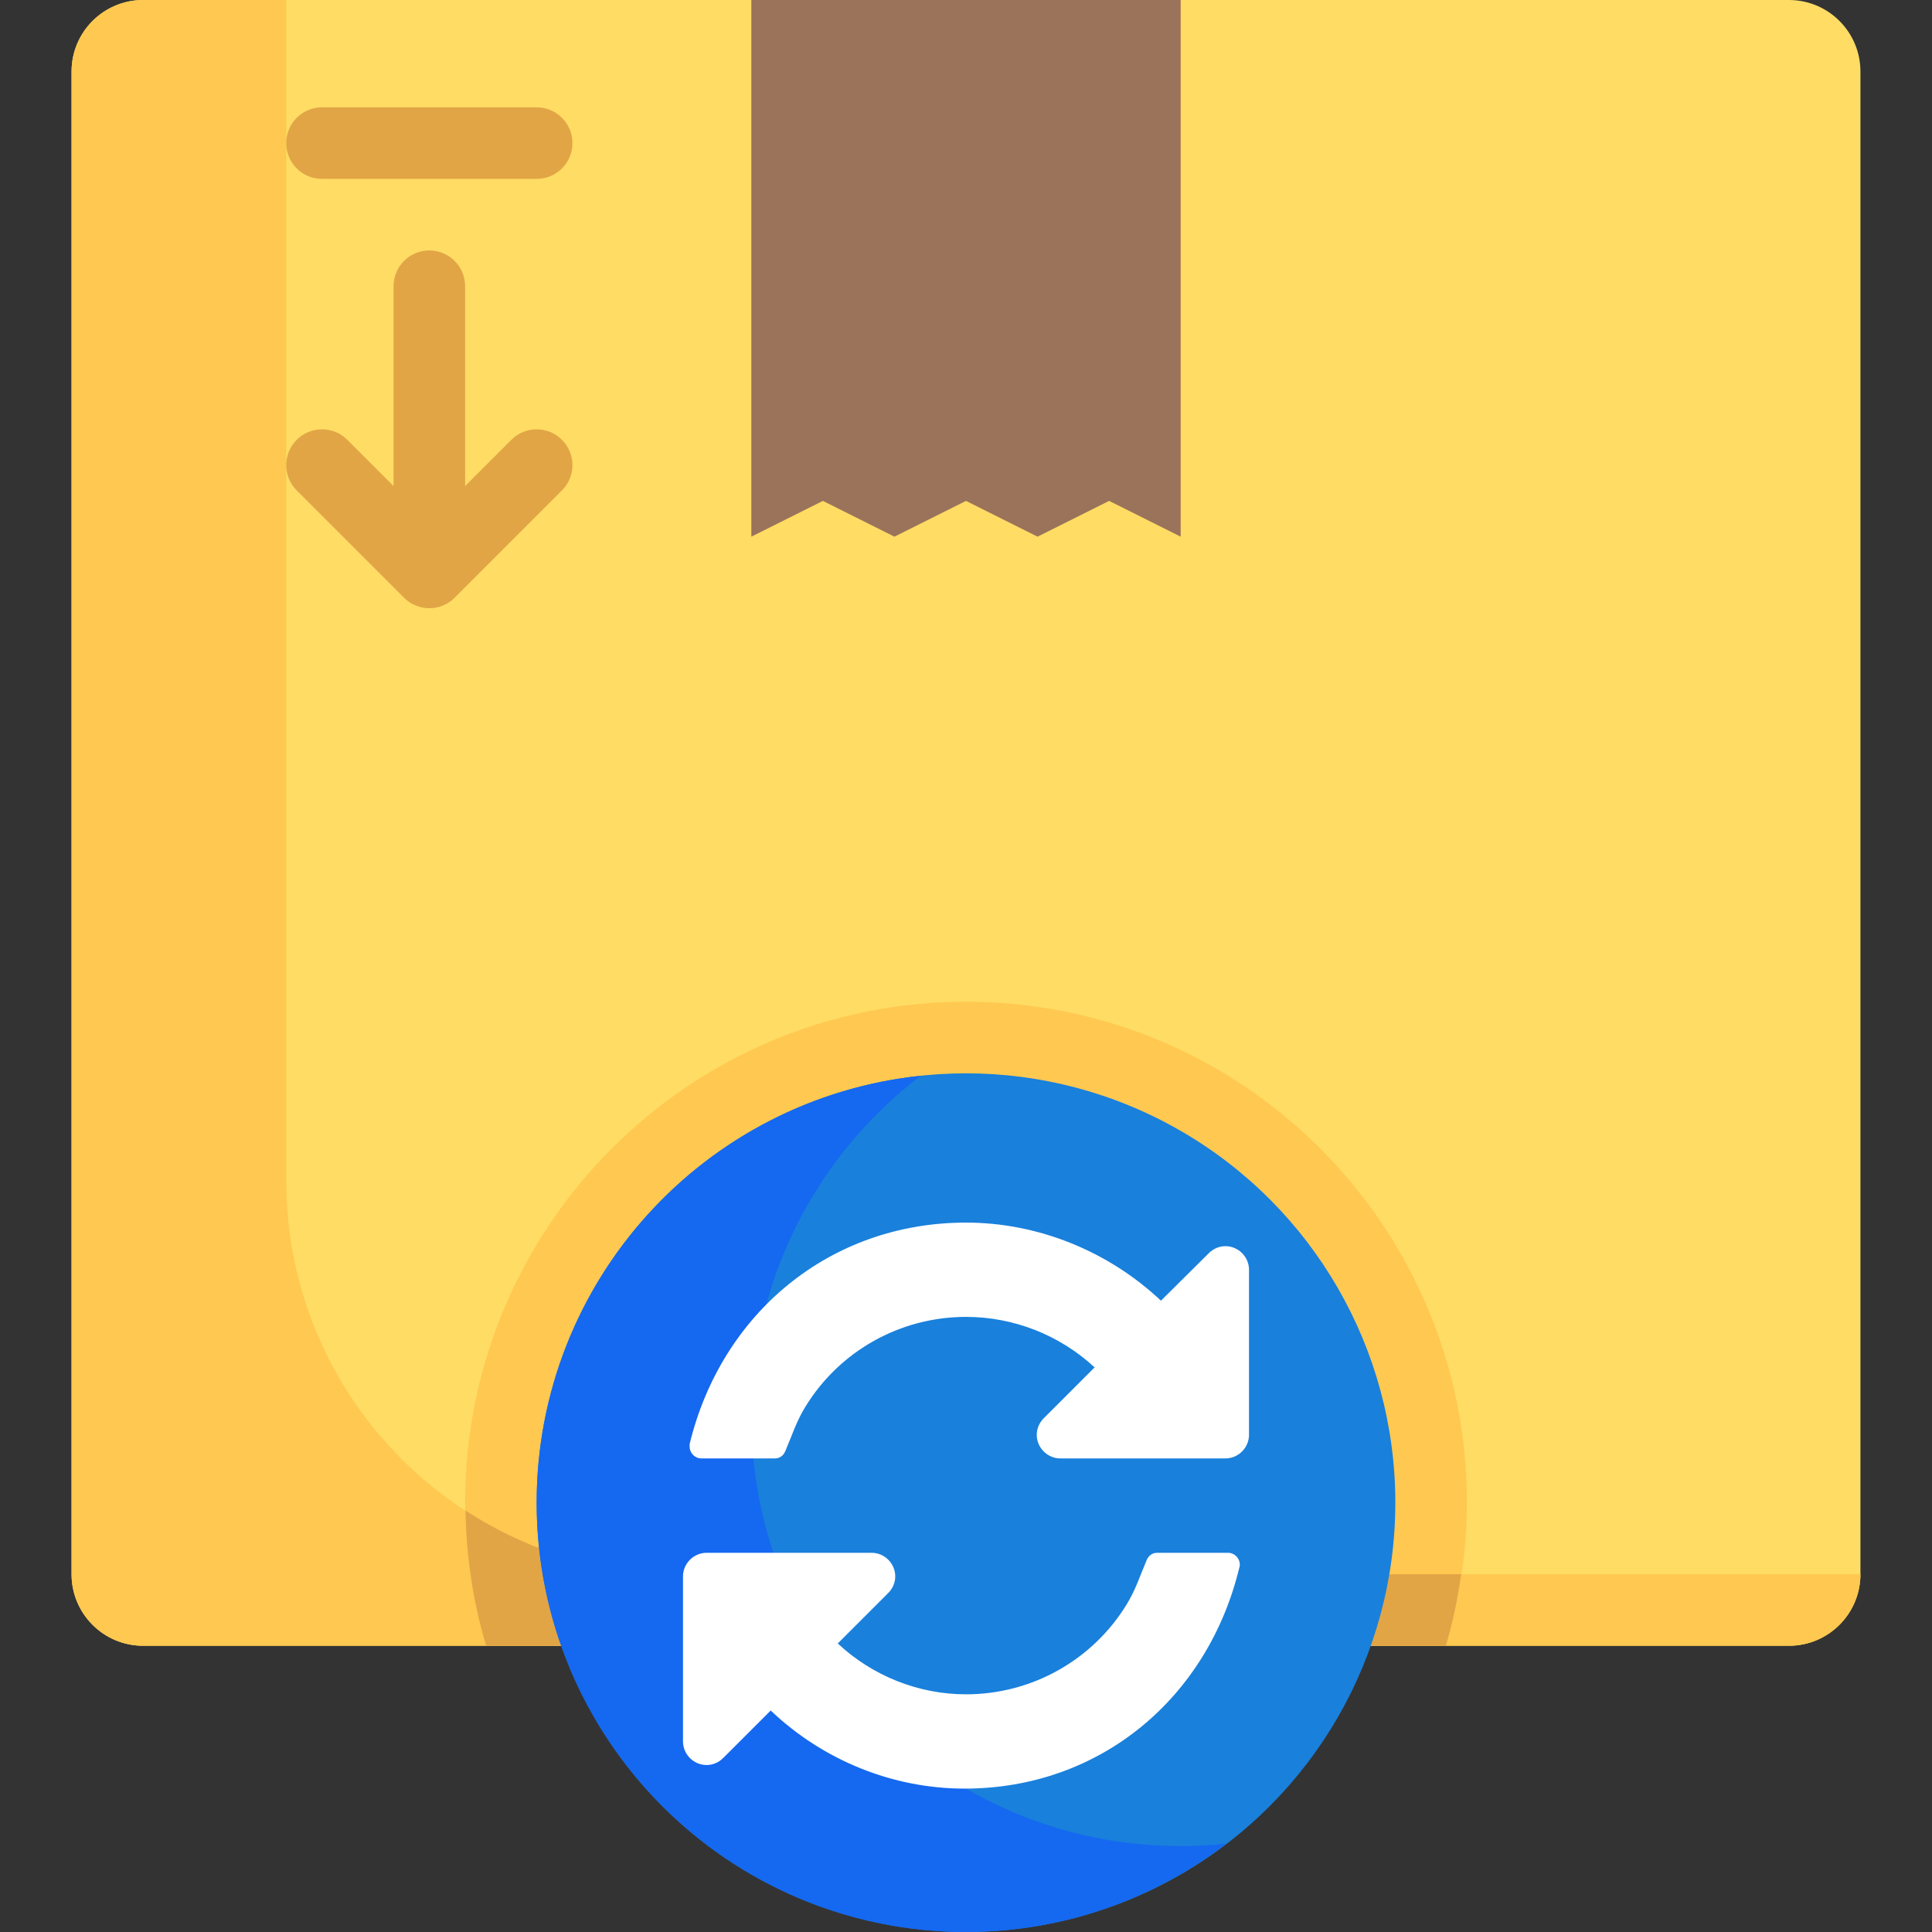
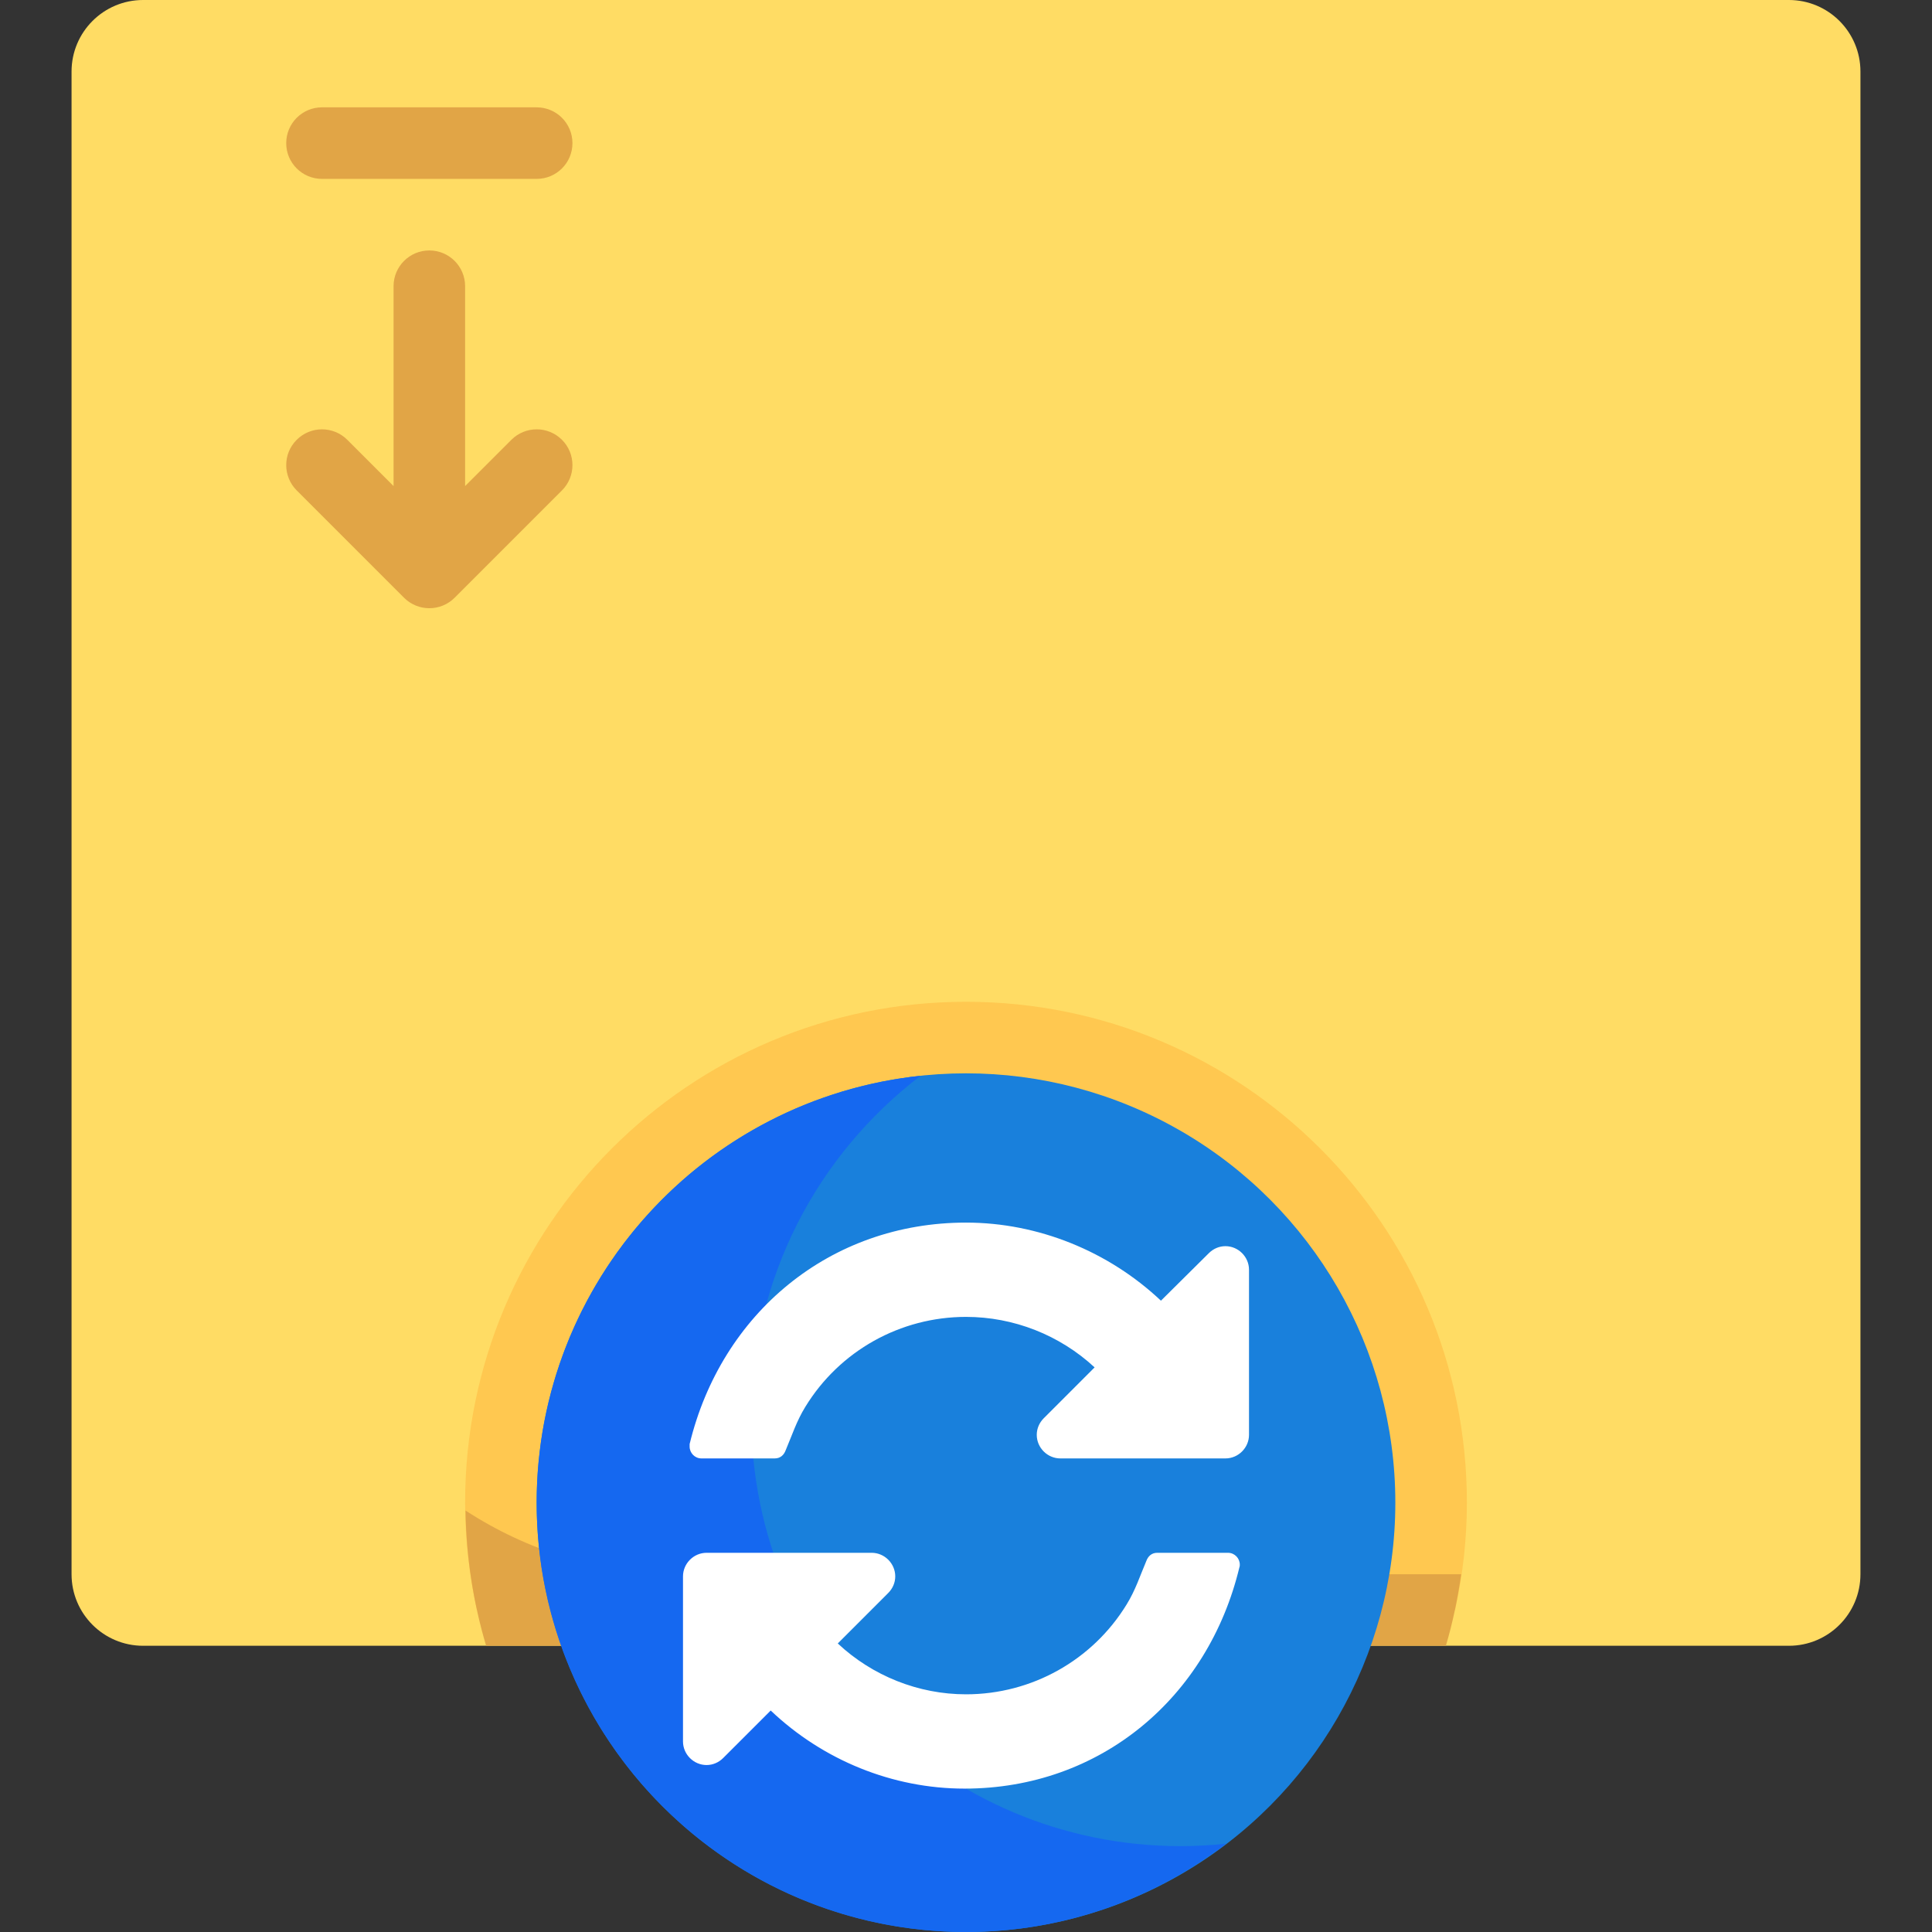
<svg xmlns="http://www.w3.org/2000/svg" width="100%" height="100%" viewBox="0 0 512 512" version="1.1" xml:space="preserve" style="fill-rule:evenodd;clip-rule:evenodd;stroke-linejoin:round;stroke-miterlimit:2;">
  <rect x="0" y="0" width="512" height="512" fill="#333333" stroke="none" />
  <path d="M474.074,436.148l-436.148,0c-10.473,0 -18.963,-8.489 -18.963,-18.963l0,-398.222c0,-10.474 8.489,-18.963 18.963,-18.963l436.148,-0c10.474,-0 18.963,8.489 18.963,18.963l0,398.222c-0,10.474 -8.489,18.963 -18.963,18.963Z" style="fill:#ffdc64;fill-rule:nonzero;" />
  <g>
-     <path d="M75.852,312.889l0,-312.889l-37.926,0c-10.474,0 -18.963,8.489 -18.963,18.963l0,398.222c0,10.474 8.489,18.963 18.963,18.963l436.148,0c10.472,0 18.963,-8.491 18.963,-18.963l-312.889,0c-57.601,0 -104.296,-46.695 -104.296,-104.296Z" style="fill:#ffc850;fill-rule:nonzero;" />
    <path d="M385.615,426.667c2.023,-9.164 3.125,-18.671 3.125,-28.444c0,-73.311 -59.43,-132.741 -132.741,-132.741c-73.311,0 -132.741,59.43 -132.741,132.741c0,9.773 1.103,19.281 3.125,28.444l259.232,0Z" style="fill:#ffc850;fill-rule:nonzero;" />
  </g>
  <path d="M123.364,400.302c0.193,12.441 2.074,24.461 5.465,35.846l254.341,0c1.828,-6.138 3.134,-12.487 4.062,-18.963l-207.084,0c-20.96,0 -40.436,-6.241 -56.784,-16.883Z" style="fill:#e1a546;fill-rule:nonzero;" />
-   <path d="M312.889,142.222l-18.962,-9.481l-18.962,9.481l-18.96,-9.481l-18.972,9.481l-18.958,-9.481l-18.964,9.481l-0,-142.222l113.778,0l-0,142.222Z" style="fill:#9b735a;fill-rule:nonzero;" />
  <circle cx="256" cy="398.222" r="113.778" style="fill:#1980dc;" />
  <path d="M312.889,489.244c-62.837,0 -113.778,-50.94 -113.778,-113.778c0,-36.891 17.636,-69.583 44.85,-90.373c-57.175,6.016 -101.739,54.359 -101.739,113.128c0,62.839 50.941,113.779 113.778,113.779c25.947,0 49.786,-8.783 68.928,-23.405c-3.959,0.417 -7.972,0.649 -12.039,0.649Z" style="fill:#1568f0;fill-rule:nonzero;" />
  <g>
    <path d="M135.519,116.556l-12.26,12.26l0,-52.964c0,-5.241 -4.241,-9.481 -9.481,-9.481c-5.24,0 -9.481,4.241 -9.481,9.481l0,52.964l-12.26,-12.26c-3.704,-3.704 -9.704,-3.704 -13.408,0c-3.704,3.704 -3.704,9.704 0,13.408l28.444,28.444c1.852,1.851 4.279,2.777 6.705,2.777c2.426,0 4.852,-0.926 6.703,-2.778l28.444,-28.444c3.704,-3.704 3.704,-9.704 0,-13.408c-3.704,-3.704 -9.702,-3.703 -13.406,0.001Z" style="fill:#e1a546;fill-rule:nonzero;" />
-     <path d="M85.333,47.407l56.889,-0c5.241,-0 9.481,-4.241 9.481,-9.481c0,-5.24 -4.241,-9.481 -9.481,-9.481l-56.889,-0c-5.241,-0 -9.481,4.241 -9.481,9.481c0,5.24 4.24,9.481 9.481,9.481Z" style="fill:#e1a546;fill-rule:nonzero;" />
+     <path d="M85.333,47.407l56.889,-0c5.241,-0 9.481,-4.241 9.481,-9.481c0,-5.24 -4.241,-9.481 -9.481,-9.481l-56.889,-0c-5.241,-0 -9.481,4.241 -9.481,9.481c0,5.24 4.24,9.481 9.481,9.481" style="fill:#e1a546;fill-rule:nonzero;" />
  </g>
  <path d="M328.559,414.632c0,-1.66 -1.367,-3.125 -3.125,-3.125l-18.75,0c-1.465,0 -2.441,0.879 -2.929,2.246c-1.661,3.907 -2.833,7.618 -5.176,11.427c-9.082,14.845 -25.196,23.83 -42.579,23.83c-12.597,0 -24.804,-4.883 -33.984,-13.477l13.379,-13.38c1.172,-1.172 1.855,-2.735 1.855,-4.395c0,-3.419 -2.832,-6.251 -6.25,-6.251l-43.75,0c-3.418,0 -6.25,2.832 -6.25,6.251l-0,43.747c-0,3.417 2.832,6.248 6.25,6.248c1.66,-0 3.223,-0.684 4.395,-1.855l12.597,-12.593c13.868,13.179 32.325,20.695 51.368,20.695c36.035,0 64.551,-24.111 72.852,-58.688c0.097,-0.195 0.097,-0.488 0.097,-0.684l0,0.004Zm2.441,-78.137c0,-3.417 -2.831,-6.248 -6.249,-6.248c-1.66,0 -3.223,0.684 -4.395,1.855l-12.695,12.593c-13.867,-13.081 -32.52,-20.695 -51.661,-20.695c-36.035,0 -64.844,24.014 -73.242,58.688l-0,0.684c-0,1.66 1.367,3.125 3.125,3.125l19.434,0c1.464,0 2.441,-0.879 2.929,-2.246c1.66,-3.907 2.832,-7.619 5.176,-11.428c9.082,-14.847 25.195,-23.833 42.578,-23.833c12.598,-0 24.805,4.786 34.083,13.381l-13.477,13.48c-1.172,1.172 -1.856,2.735 -1.856,4.395c0,3.419 2.833,6.251 6.251,6.251l43.75,0c3.418,0 6.249,-2.832 6.249,-6.251l0,-43.751Z" style="fill:#fff;fill-rule:nonzero;" />
</svg>